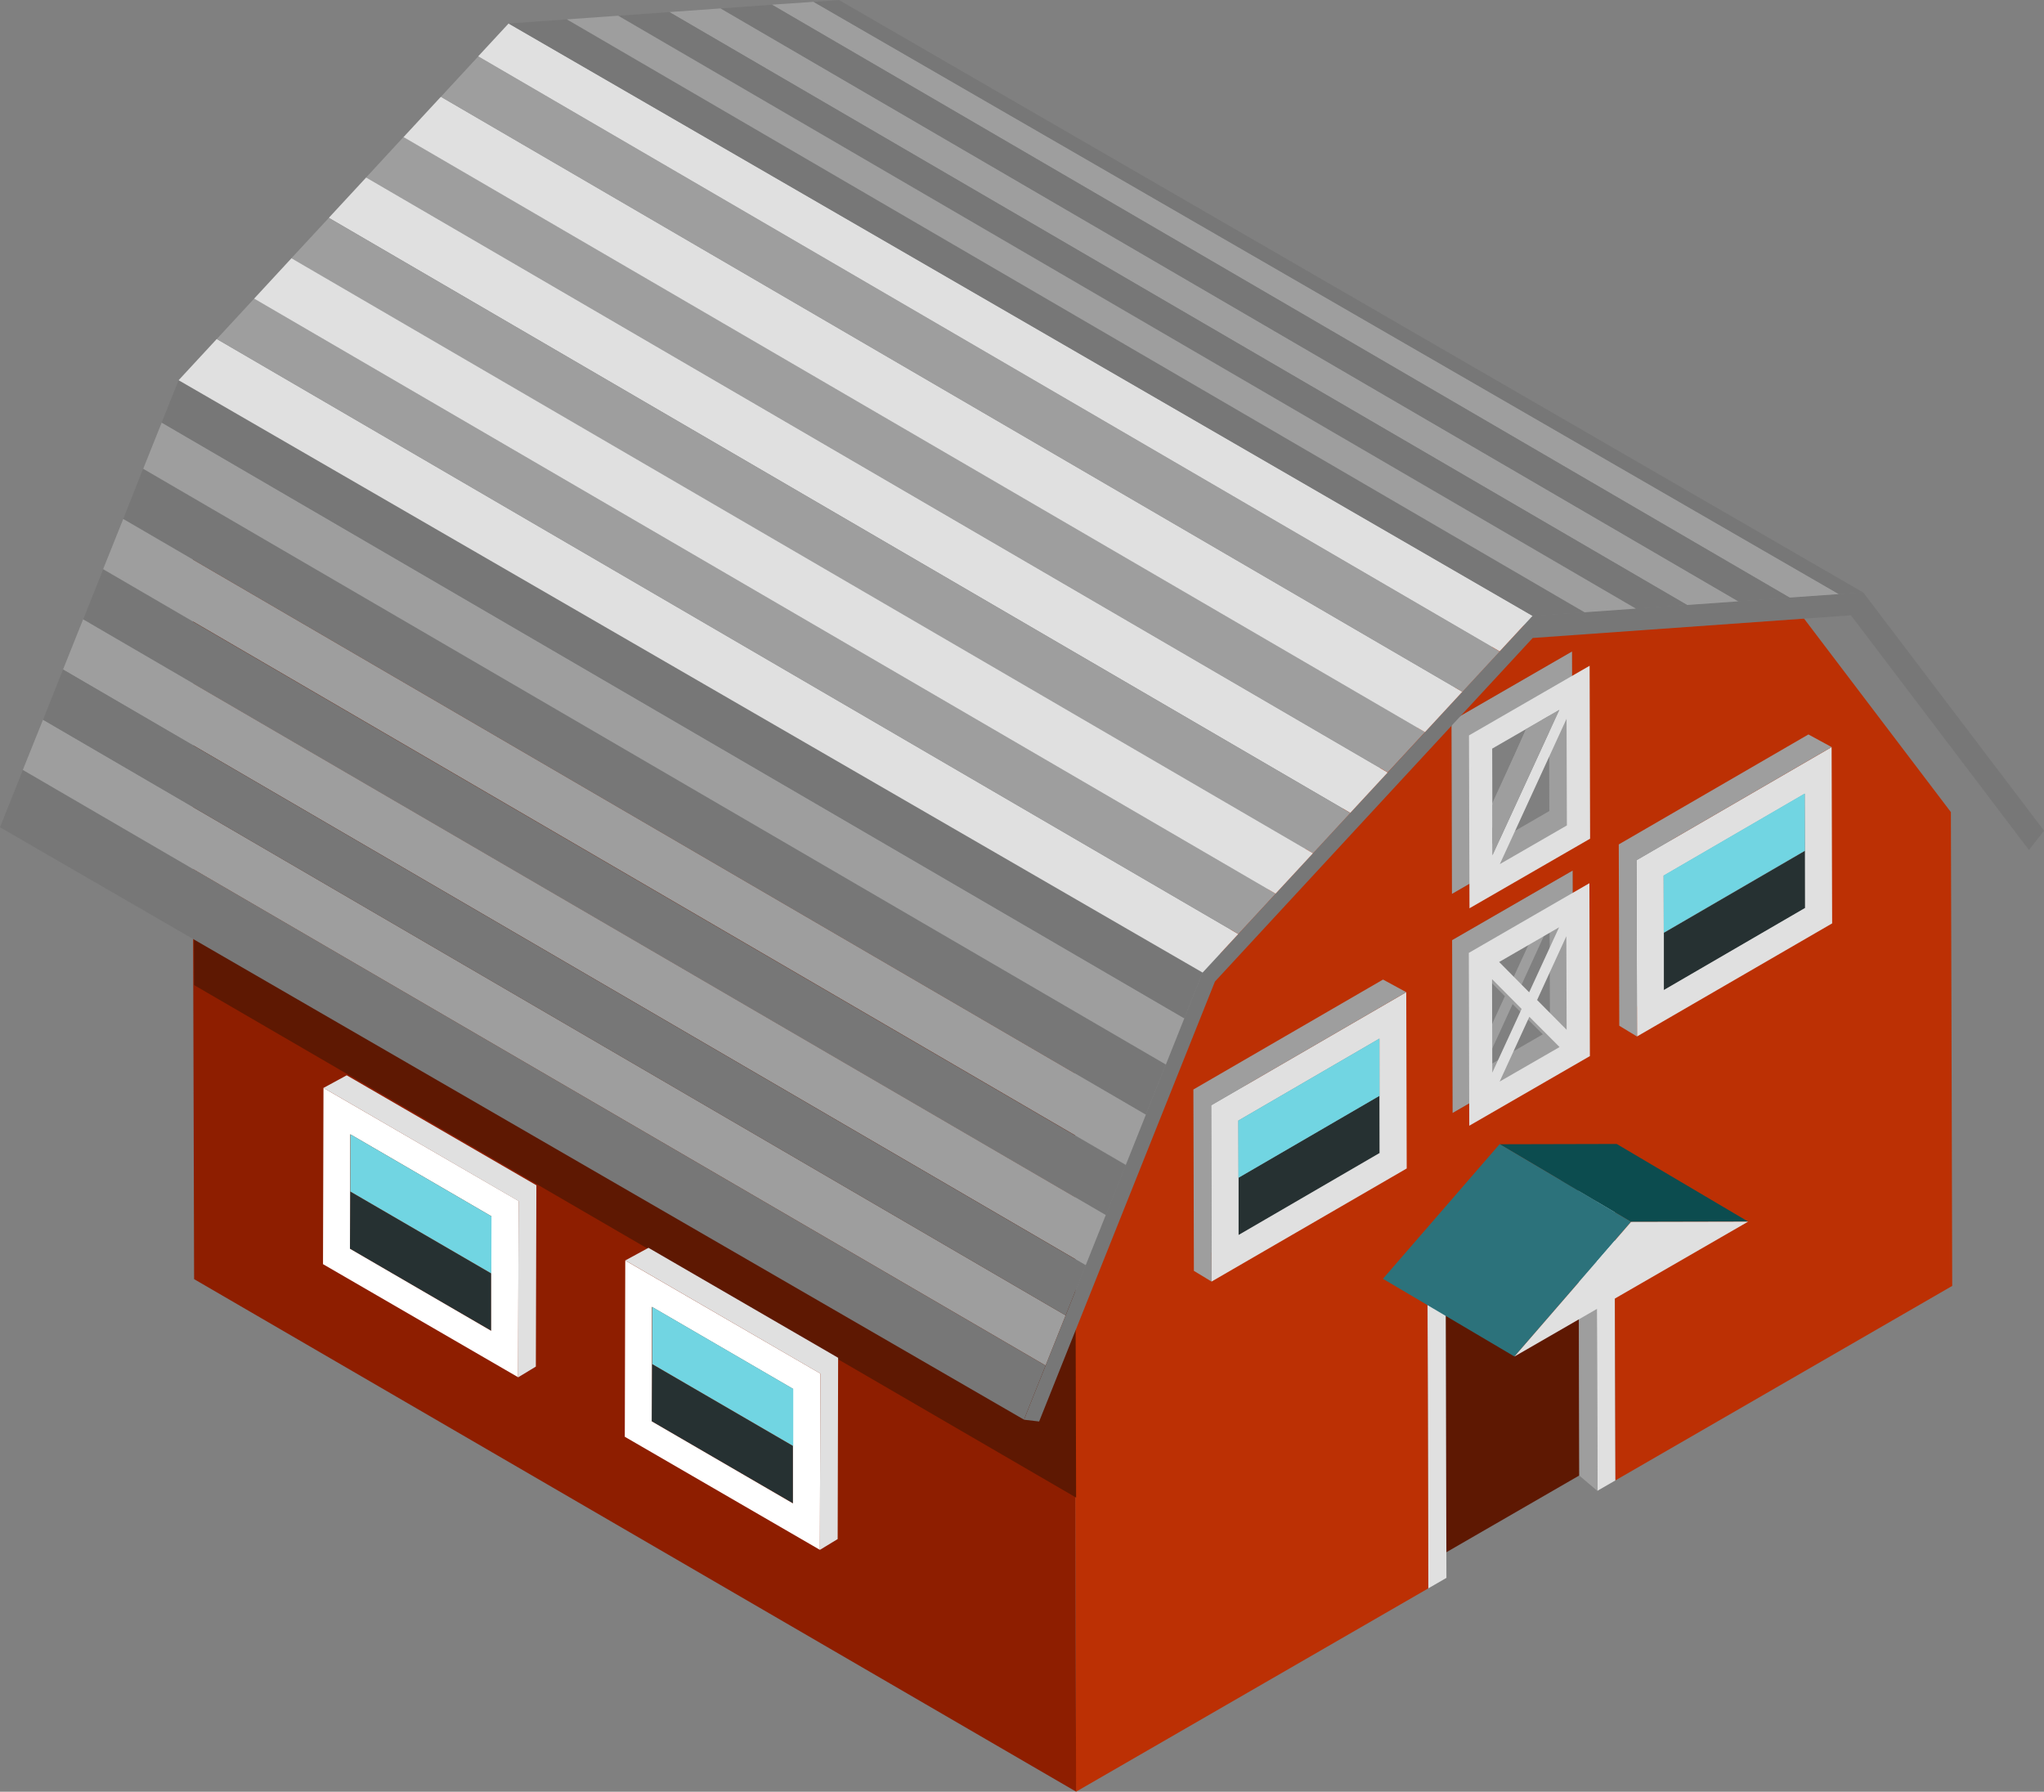
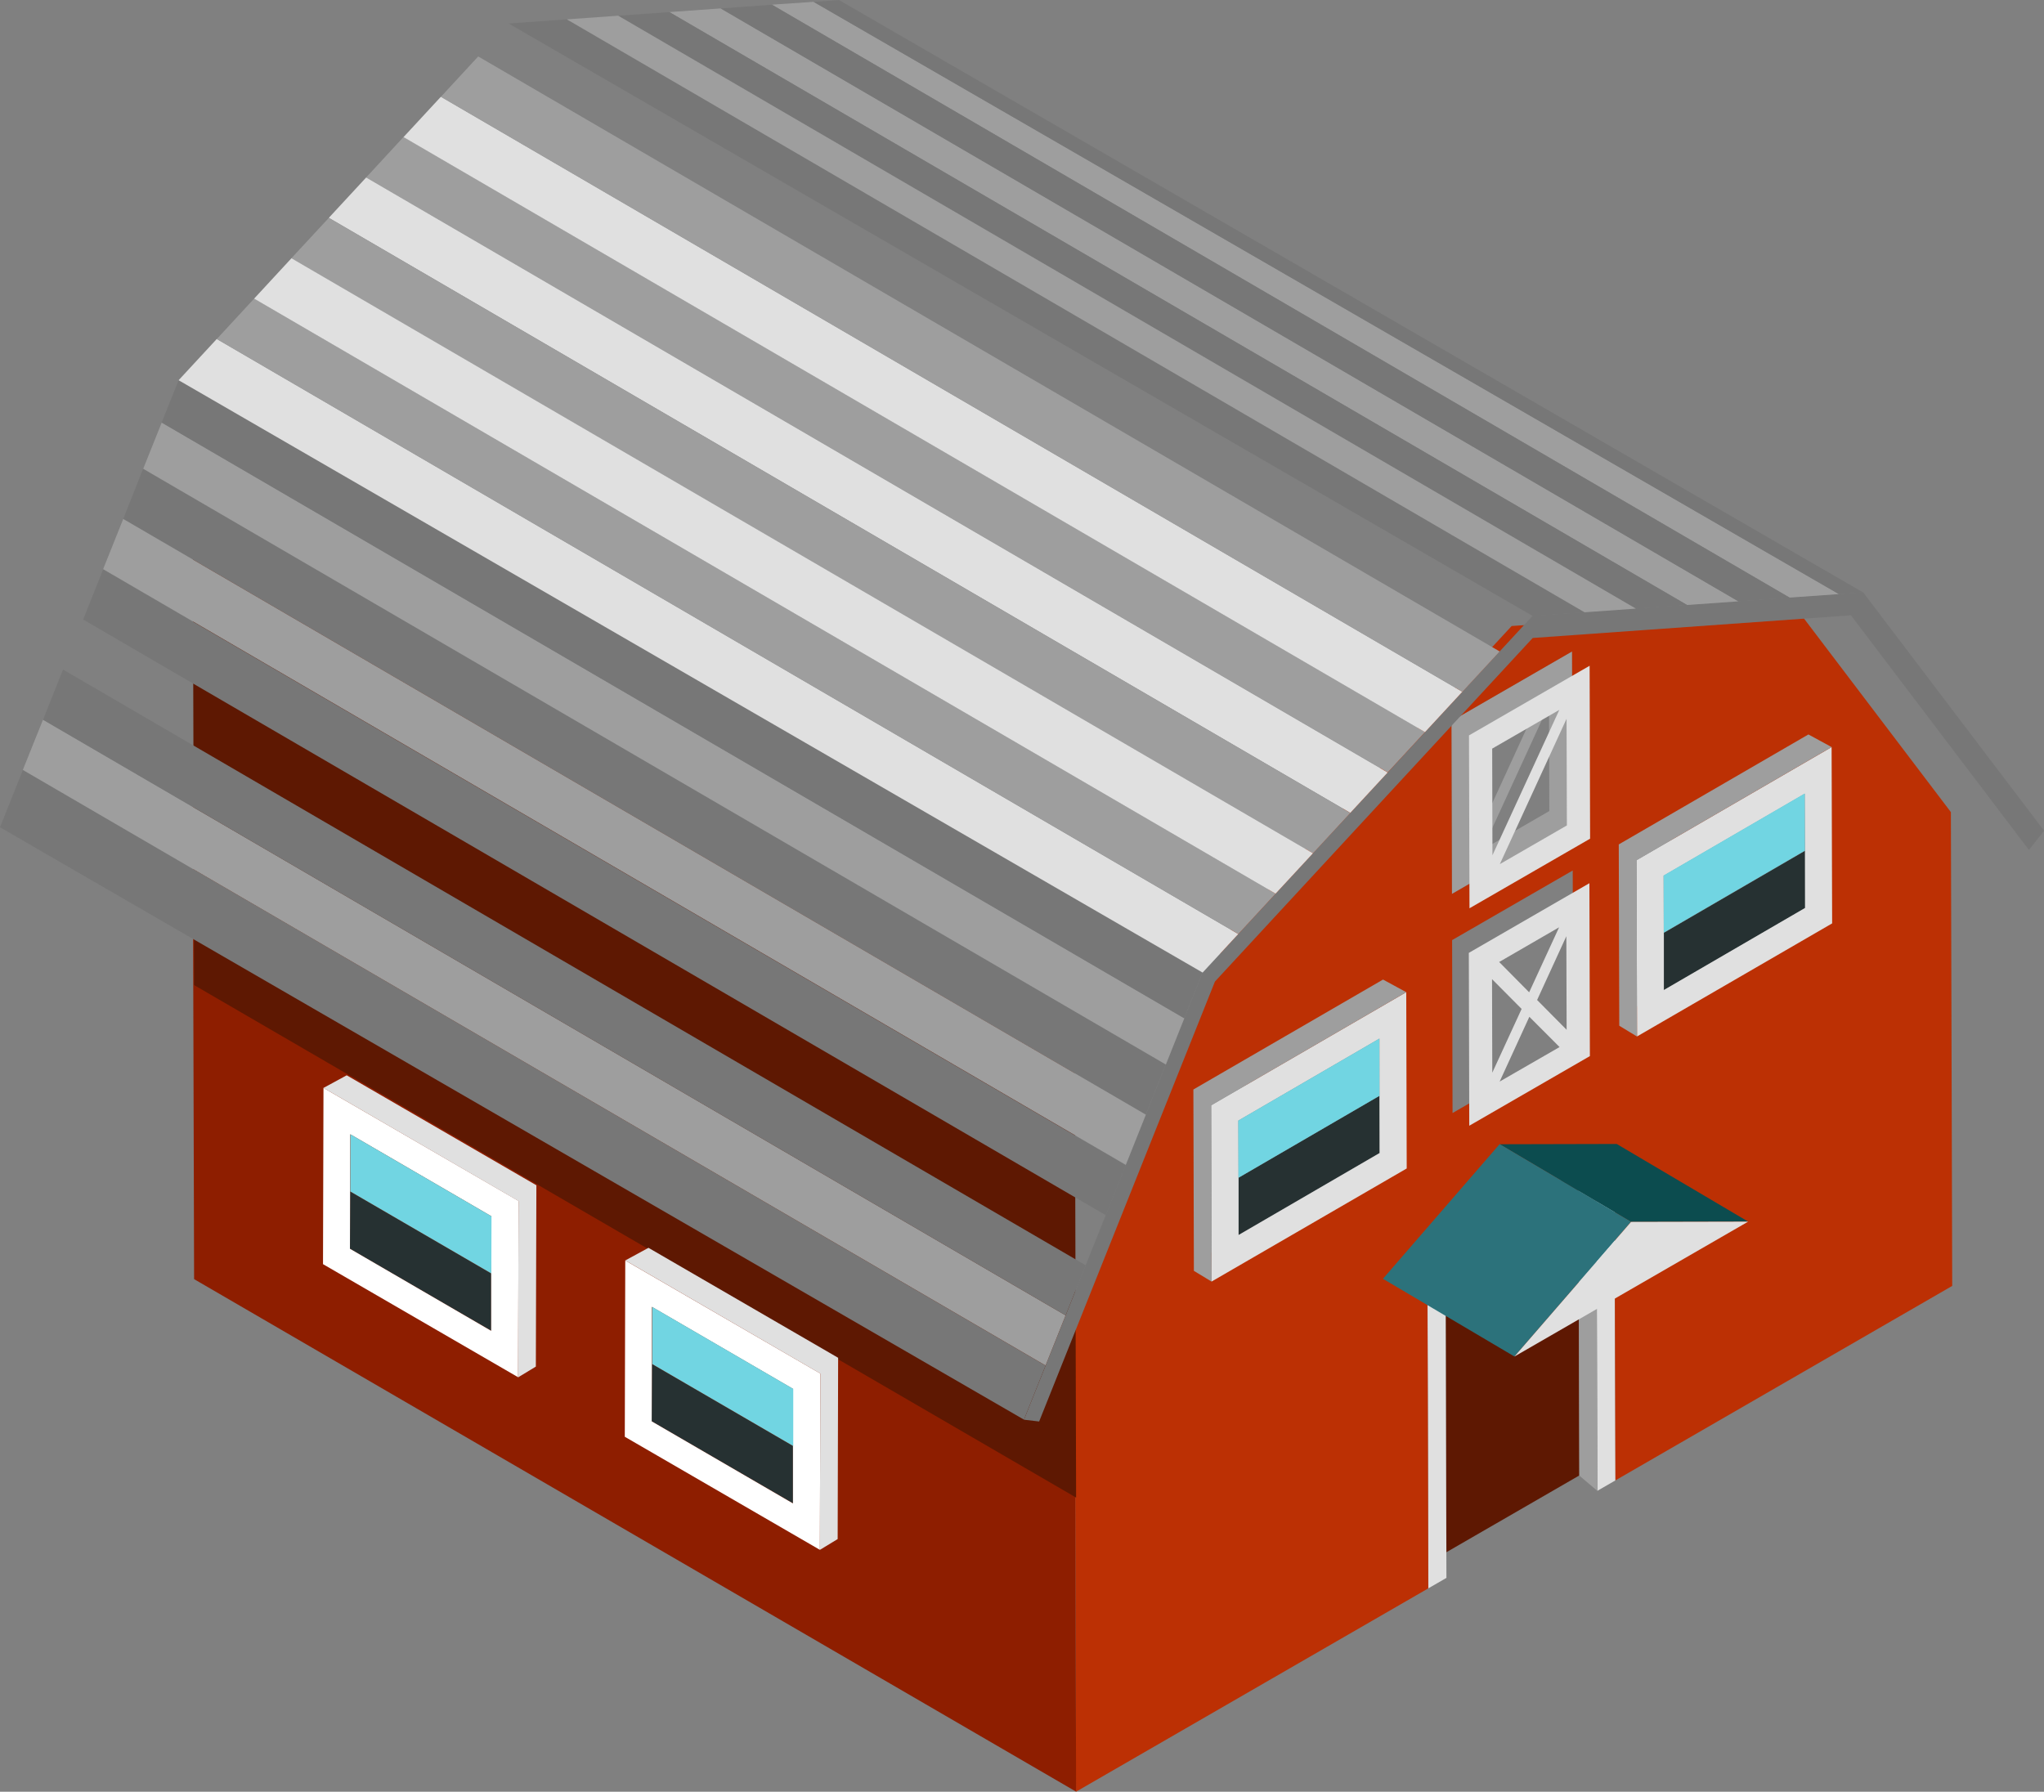
<svg xmlns="http://www.w3.org/2000/svg" width="64.805" height="56.812" viewBox="0 0 64.805 56.812">
  <rect x="0" y="0" width="64.805" height="56.812" fill="#808080" stroke="none" />
  <g id="house3" transform="translate(6121.697 23905.35)">
    <path id="Path_131869" data-name="Path 131869" d="M368.727,294.809l.573-.331.03,10.516h0l-.573.331Z" transform="translate(-6439.809 -24163.404)" fill="#e0e0e0" />
    <g id="Group_82526" data-name="Group 82526" transform="translate(-6076.44 -23869.08)">
      <path id="Path_131872" data-name="Path 131872" d="M370.105,297.062l4.787-2.763,0,.813-4.216,2.435.027,9.7-.57.33Z" transform="translate(-370.105 -294.299)" fill="#5e1802" />
      <path id="Path_131873" data-name="Path 131873" d="M374.29,295.254l.027,9.7-4.216,2.435-.027-9.7Z" transform="translate(-369.5 -294.441)" fill="#5e1802" />
    </g>
    <path id="Path_131874" data-name="Path 131874" d="M375.022,298.444l.573-.331.03,10.514-.573.331Z" transform="translate(-6451.463 -24163.945)" fill="#e0e0e0" />
-     <path id="Path_131880" data-name="Path 131880" d="M370.317,291.807l-.014-5.483,3.824-2.207.015,5.482Zm.731-1.682.93-2.022-.937-.944Zm2.118-4.61-1.9,1.1.951.961Zm.229.283-.926,2.021.936.945Zm-1.172,2.554-.943,2.055,1.9-1.095Z" transform="translate(-6445.962 -24161.865)" fill="#9e9e9e" />
    <path id="Path_131887" data-name="Path 131887" d="M374.166,281.441l-3.825,2.208-.015-5.482,3.824-2.208Zm-.737-.42-.009-3.381-2.116,4.609Zm-2.368-2.436.01,3.383,2.117-4.61Z" transform="translate(-6446.005 -24160.654)" fill="#9e9e9e" />
    <path id="Path_131888" data-name="Path 131888" d="M356.186,296.84l4.9-12.262,8.951-9.678L379,274.26l4.963,6.541.042,15.023-10.678,6.166h0l-.031-10.515-.573.33h0l-4.787,2.764-.573.331.031,10.514-11.169,6.448Zm11.942-18.926.015,5.482,3.825-2.208-.016-5.482Zm12.014,5.511-.682-3.81-5.973,2.84.014,4.805Zm-8.154,4.709-.015-5.482-3.824,2.207.014,5.483Zm-5.335,3.08-.5-3.954L360,290.242l.014,4.808Z" transform="translate(-6443.807 -24160.4)" fill="#bc3004" />
    <g id="Group_82527" data-name="Group 82527" transform="translate(-6070.374 -23882.064)">
      <path id="Path_131892" data-name="Path 131892" d="M361.675,287.8l0-1.376,0-.44,4.474-2.6.005,1.816h0Z" transform="translate(-360.242 -279.692)" fill="#263132" />
      <path id="Path_131893" data-name="Path 131893" d="M360.66,283.106l6.184-3.585.017,5.59h0l-6.186,3.585h0Zm.868,4.116h0l4.473-2.6h0L366,282.808h0L365.992,281l-4.474,2.6.005,1.814,0,.439,0,1.376Z" transform="translate(-360.096 -279.118)" fill="#e0e0e0" />
      <path id="Path_131894" data-name="Path 131894" d="M361.675,283.85l4.474-2.6.005,1.813h0l-4.474,2.6Z" transform="translate(-360.253 -279.376)" fill="#71d5e2" />
      <path id="Path_131895" data-name="Path 131895" d="M367.428,279.45l-.735-.4-6.013,3.487.016,5.749.564.343-.016-5.59Z" transform="translate(-360.68 -279.048)" fill="#9e9e9e" />
    </g>
    <g id="Group_82528" data-name="Group 82528" transform="translate(-6083.861 -23874.293)">
      <path id="Path_131896" data-name="Path 131896" d="M377.515,296.923l0-1.377,0-.44,4.473-2.6,0,1.815h0Z" transform="translate(-376.082 -288.819)" fill="#263132" />
      <path id="Path_131897" data-name="Path 131897" d="M376.5,292.233l6.185-3.585.015,5.59h0l-6.186,3.585h0Zm.868,4.116h0l4.473-2.6h0l-.005-1.815h0l0-1.814-4.474,2.6.006,1.814v.439l0,1.377Z" transform="translate(-375.936 -288.245)" fill="#e0e0e0" />
      <path id="Path_131898" data-name="Path 131898" d="M377.516,292.977l4.474-2.6.005,1.813h0l-4.473,2.6Z" transform="translate(-376.094 -288.502)" fill="#71d5e2" />
      <path id="Path_131899" data-name="Path 131899" d="M383.269,288.578l-.736-.4-6.013,3.486.016,5.75.564.342-.015-5.589Z" transform="translate(-376.52 -288.175)" fill="#9e9e9e" />
    </g>
    <path id="Path_131900" data-name="Path 131900" d="M369.695,292.281l-.014-5.481,3.823-2.209.015,5.482Zm.73-1.682.93-2.022-.938-.944Zm2.118-4.61-1.9,1.1.951.961Zm.23.283-.927,2.022.936.945Zm-1.173,2.554-.942,2.055,1.9-1.095Z" transform="translate(-6444.809 -24161.936)" fill="#e0e0e0" />
    <path id="Path_131905" data-name="Path 131905" d="M373.513,281.975l-3.824,2.207-.016-5.482,3.825-2.208Zm-.736-.42-.01-3.382-2.116,4.609Zm-2.368-2.436.008,3.382,2.12-4.61Z" transform="translate(-6444.796 -24160.732)" fill="#e0e0e0" />
-     <path id="Path_131908" data-name="Path 131908" d="M370.823,282.745l2.119-4.61-1.06.612-1.063,2.417Z" transform="translate(-6445.2 -24160.977)" fill="#9e9e9e" />
    <path id="Path_131909" data-name="Path 131909" d="M369.4,295.2l.57-.329.03,10.516-.573-.486Z" transform="translate(-6441.052 -24163.463)" fill="#9e9e9e" />
    <g id="Group_82533" data-name="Group 82533" transform="translate(-6077.852 -23869.08)">
      <g id="Group_82532" data-name="Group 82532" transform="translate(0 0)" style="isolation: isolate">
        <g id="Group_82529" data-name="Group 82529" transform="translate(3.701)">
          <path id="Path_131910" data-name="Path 131910" d="M371.666,296.761,367.5,294.3l-3.71.009,4.167,2.463Z" transform="translate(-363.788 -294.297)" fill="#0c4c4f" />
        </g>
        <g id="Group_82530" data-name="Group 82530" transform="translate(0 0.009)">
          <path id="Path_131911" data-name="Path 131911" d="M376.015,296.77l-4.167-2.463-3.7,4.27,4.167,2.463Z" transform="translate(-368.147 -294.308)" fill="#2c727b" />
        </g>
        <g id="Group_82531" data-name="Group 82531" transform="translate(4.167 2.464)">
          <path id="Path_131912" data-name="Path 131912" d="M367.489,297.2l-3.7,4.27,7.412-4.278Z" transform="translate(-363.788 -297.19)" fill="#e0e0e0" />
        </g>
      </g>
    </g>
    <path id="Path_132074" data-name="Path 132074" d="M416.779,297.944l.042,15.022-27.964-16.251-.043-15.023Z" transform="translate(-6504.4 -24161.506)" fill="#8e1e00" />
    <path id="Path_132075" data-name="Path 132075" d="M416.779,286.992l.042,15.023-27.964-16.251-.043-15.023Z" transform="translate(-6504.4 -24159.879)" fill="#5e1802" />
    <g id="Group_82618" data-name="Group 82618" transform="translate(-6101.888 -23865.787)">
      <path id="Path_132076" data-name="Path 132076" d="M403.824,306.914l0-1.376,0-.441-4.473-2.6-.007,1.817h0Z" transform="translate(-398.492 -298.81)" fill="#263132" />
      <path id="Path_132077" data-name="Path 132077" d="M404.521,307.815h0l-6.185-3.585h0l.015-5.59,6.185,3.585Zm-.853-1.474h0l0-1.377,0-.44,0-1.813-4.473-2.6,0,1.813h0l-.006,1.817h0l4.474,2.6Z" transform="translate(-398.336 -298.236)" fill="#fff" />
      <path id="Path_132078" data-name="Path 132078" d="M403.822,302.969l-4.473-2.6,0,1.813h0l4.473,2.6Z" transform="translate(-398.481 -298.494)" fill="#71d5e2" />
      <path id="Path_132079" data-name="Path 132079" d="M397.674,298.569l.735-.4,6.013,3.487-.015,5.748-.564.343.015-5.59Z" transform="translate(-397.658 -298.166)" fill="#e0e0e0" />
    </g>
    <g id="Group_82619" data-name="Group 82619" transform="translate(-6111.456 -23871.258)">
      <path id="Path_132080" data-name="Path 132080" d="M415.061,300.487l0-1.376v-.44l-4.473-2.6-.005,1.817h0Z" transform="translate(-409.729 -292.383)" fill="#263132" />
      <path id="Path_132081" data-name="Path 132081" d="M415.759,301.387h0l-6.185-3.585h0l.015-5.589,6.185,3.584Zm-.853-1.474h0l0-1.376v-.44l.005-1.814-4.473-2.6-.005,1.814h0l-.005,1.817h0l4.473,2.6Z" transform="translate(-409.574 -291.81)" fill="#fff" />
      <path id="Path_132082" data-name="Path 132082" d="M415.06,296.541l-4.473-2.6-.005,1.813h0l4.473,2.6Z" transform="translate(-409.718 -292.067)" fill="#71d5e2" />
      <path id="Path_132083" data-name="Path 132083" d="M408.91,292.143l.736-.4,6.014,3.487-.017,5.749-.564.342.015-5.59Z" transform="translate(-408.895 -291.739)" fill="#e0e0e0" />
    </g>
    <g id="Group_82632" data-name="Group 82632" transform="translate(-6121.697 -23905.35)">
      <path id="Path_132302" data-name="Path 132302" d="M368.9,274.5l10.476-.745,5.738,7.562-.479.611-5.644-7.442-6.379.455-3.71.264L358.826,286.1l-5.573,13.949-.481-.057,5.664-14.176Z" transform="translate(-320.307 -254.976)" fill="#777" />
      <g id="Group_82629" data-name="Group 82629" transform="translate(0 12.056)">
        <path id="Path_132303" data-name="Path 132303" d="M386.1,269.157l32.423,18.889-.636,1.591L385.47,270.749Z" transform="translate(-381.563 -266.349)" fill="#777" />
        <path id="Path_132304" data-name="Path 132304" d="M385.369,267.436l32.421,18.888-.585,1.466L384.783,268.9Z" transform="translate(-380.242 -266.093)" fill="#9e9e9e" />
        <path id="Path_132305" data-name="Path 132305" d="M384.638,265.858,417.1,284.641l-.58,1.449L384.1,267.2Z" transform="translate(-378.975 -265.858)" fill="#777" />
        <path id="Path_132306" data-name="Path 132306" d="M387.6,272.9l32.423,18.889-.635,1.591-32.422-18.888Z" transform="translate(-384.329 -266.904)" fill="#777" />
        <path id="Path_132307" data-name="Path 132307" d="M386.854,271.026l32.422,18.888-.636,1.591-32.423-18.889Z" transform="translate(-382.947 -266.626)" fill="#9e9e9e" />
        <path id="Path_132308" data-name="Path 132308" d="M423.1,299.259l-.685,1.714L389.95,282.191l.727-1.82Z" transform="translate(-389.95 -268.015)" fill="#777" />
-         <path id="Path_132309" data-name="Path 132309" d="M388.346,274.764l32.422,18.888-.635,1.591L387.71,276.355Z" transform="translate(-385.711 -267.182)" fill="#9e9e9e" />
        <path id="Path_132310" data-name="Path 132310" d="M389.84,278.5l32.422,18.888-.636,1.591L389.2,280.093Z" transform="translate(-388.476 -267.737)" fill="#9e9e9e" />
        <path id="Path_132311" data-name="Path 132311" d="M389.091,276.633l32.423,18.889-.636,1.591-32.422-18.888Z" transform="translate(-387.092 -267.459)" fill="#777" />
      </g>
      <g id="Group_82630" data-name="Group 82630" transform="translate(5.663 0.745)">
        <path id="Path_132312" data-name="Path 132312" d="M377.005,256.8l32.387,18.867-1.184,1.28L375.82,258.084Z" transform="translate(-369.874 -253.202)" fill="#9e9e9e" />
        <path id="Path_132313" data-name="Path 132313" d="M378.394,258.308l32.387,18.867-1.185,1.28-32.386-18.868Z" transform="translate(-372.448 -253.425)" fill="#e0e0e0" />
        <path id="Path_132314" data-name="Path 132314" d="M375.615,255.3,408,274.167l-1.184,1.28L374.43,256.58Z" transform="translate(-367.299 -252.978)" fill="#e0e0e0" />
        <path id="Path_132315" data-name="Path 132315" d="M374.223,253.8l32.386,18.867-1.184,1.28-32.386-18.867Z" transform="translate(-364.724 -252.755)" fill="#9e9e9e" />
-         <path id="Path_132316" data-name="Path 132316" d="M372.777,252.573l32.465,18.781-1.043,1.127-32.386-18.867Z" transform="translate(-362.315 -252.573)" fill="#e0e0e0" />
        <path id="Path_132317" data-name="Path 132317" d="M416.371,283.19l-1.131,1.222L382.774,265.63l1.21-1.308Z" transform="translate(-382.774 -254.319)" fill="#e0e0e0" />
        <path id="Path_132318" data-name="Path 132318" d="M379.787,259.811l32.386,18.868-1.183,1.28L378.6,261.091Z" transform="translate(-375.024 -253.648)" fill="#9e9e9e" />
        <path id="Path_132319" data-name="Path 132319" d="M382.569,262.818l32.386,18.867-1.184,1.281L381.384,264.1Z" transform="translate(-380.174 -254.095)" fill="#9e9e9e" />
        <path id="Path_132320" data-name="Path 132320" d="M381.176,261.315l32.387,18.868-1.185,1.28-32.386-18.867Z" transform="translate(-377.598 -253.872)" fill="#e0e0e0" />
      </g>
      <g id="Group_82631" data-name="Group 82631" transform="translate(16.126 0)">
        <path id="Path_132321" data-name="Path 132321" d="M361.73,251.766l32.507,18.779-1.561.111-32.265-18.8Z" transform="translate(-352.061 -251.708)" fill="#9e9e9e" />
        <path id="Path_132322" data-name="Path 132322" d="M365.78,252.012l32.265,18.8-1.626.116-32.266-18.8Z" transform="translate(-359.056 -251.745)" fill="#9e9e9e" />
        <path id="Path_132323" data-name="Path 132323" d="M360.319,251.7l32.465,18.781-.766.055-32.507-18.779Z" transform="translate(-349.842 -251.698)" fill="#777" />
        <path id="Path_132324" data-name="Path 132324" d="M363.87,251.876l32.265,18.8-1.626.116-32.265-18.8Z" transform="translate(-355.521 -251.725)" fill="#777" />
        <path id="Path_132325" data-name="Path 132325" d="M367.688,252.148l32.266,18.8-1.626.116-32.265-18.8Z" transform="translate(-362.591 -251.765)" fill="#777" />
        <path id="Path_132326" data-name="Path 132326" d="M369.882,252.55l1.846-.131,32.265,18.8-1.646.116Z" transform="translate(-369.882 -251.805)" fill="#777" />
        <path id="Path_132327" data-name="Path 132327" d="M369.6,252.283l32.265,18.8-1.625.116-32.265-18.8Z" transform="translate(-366.127 -251.785)" fill="#9e9e9e" />
      </g>
    </g>
  </g>
</svg>